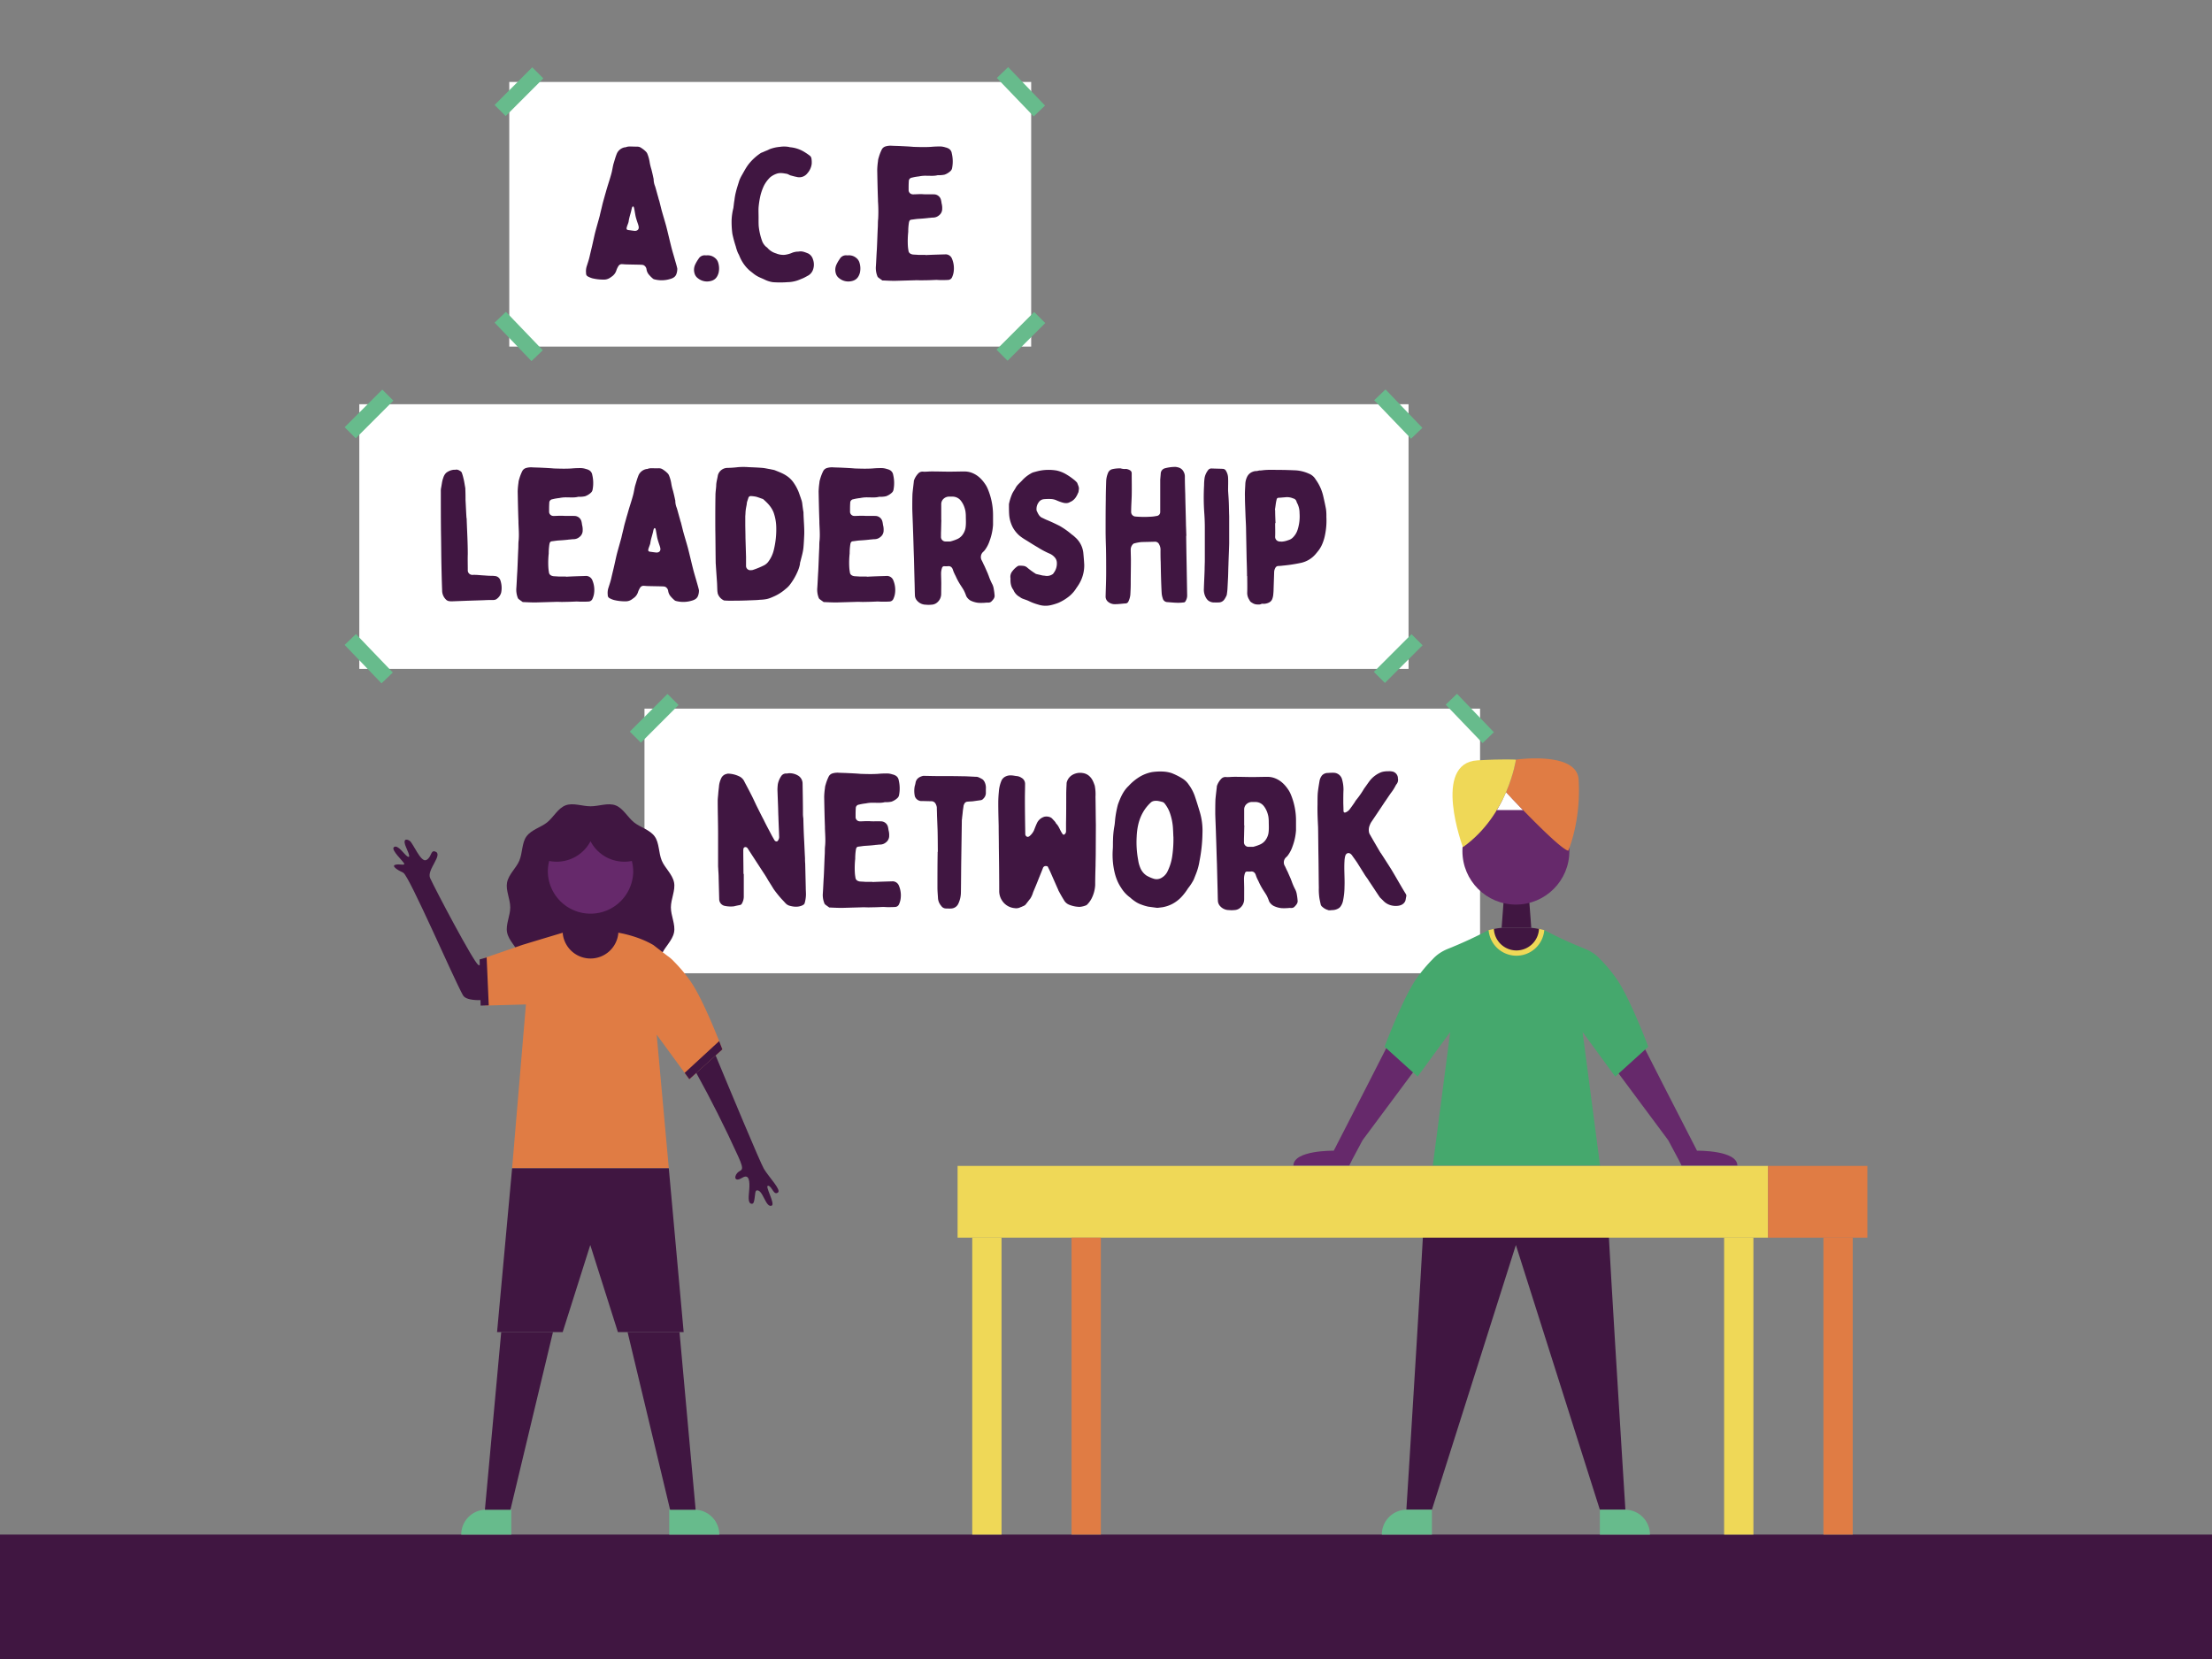
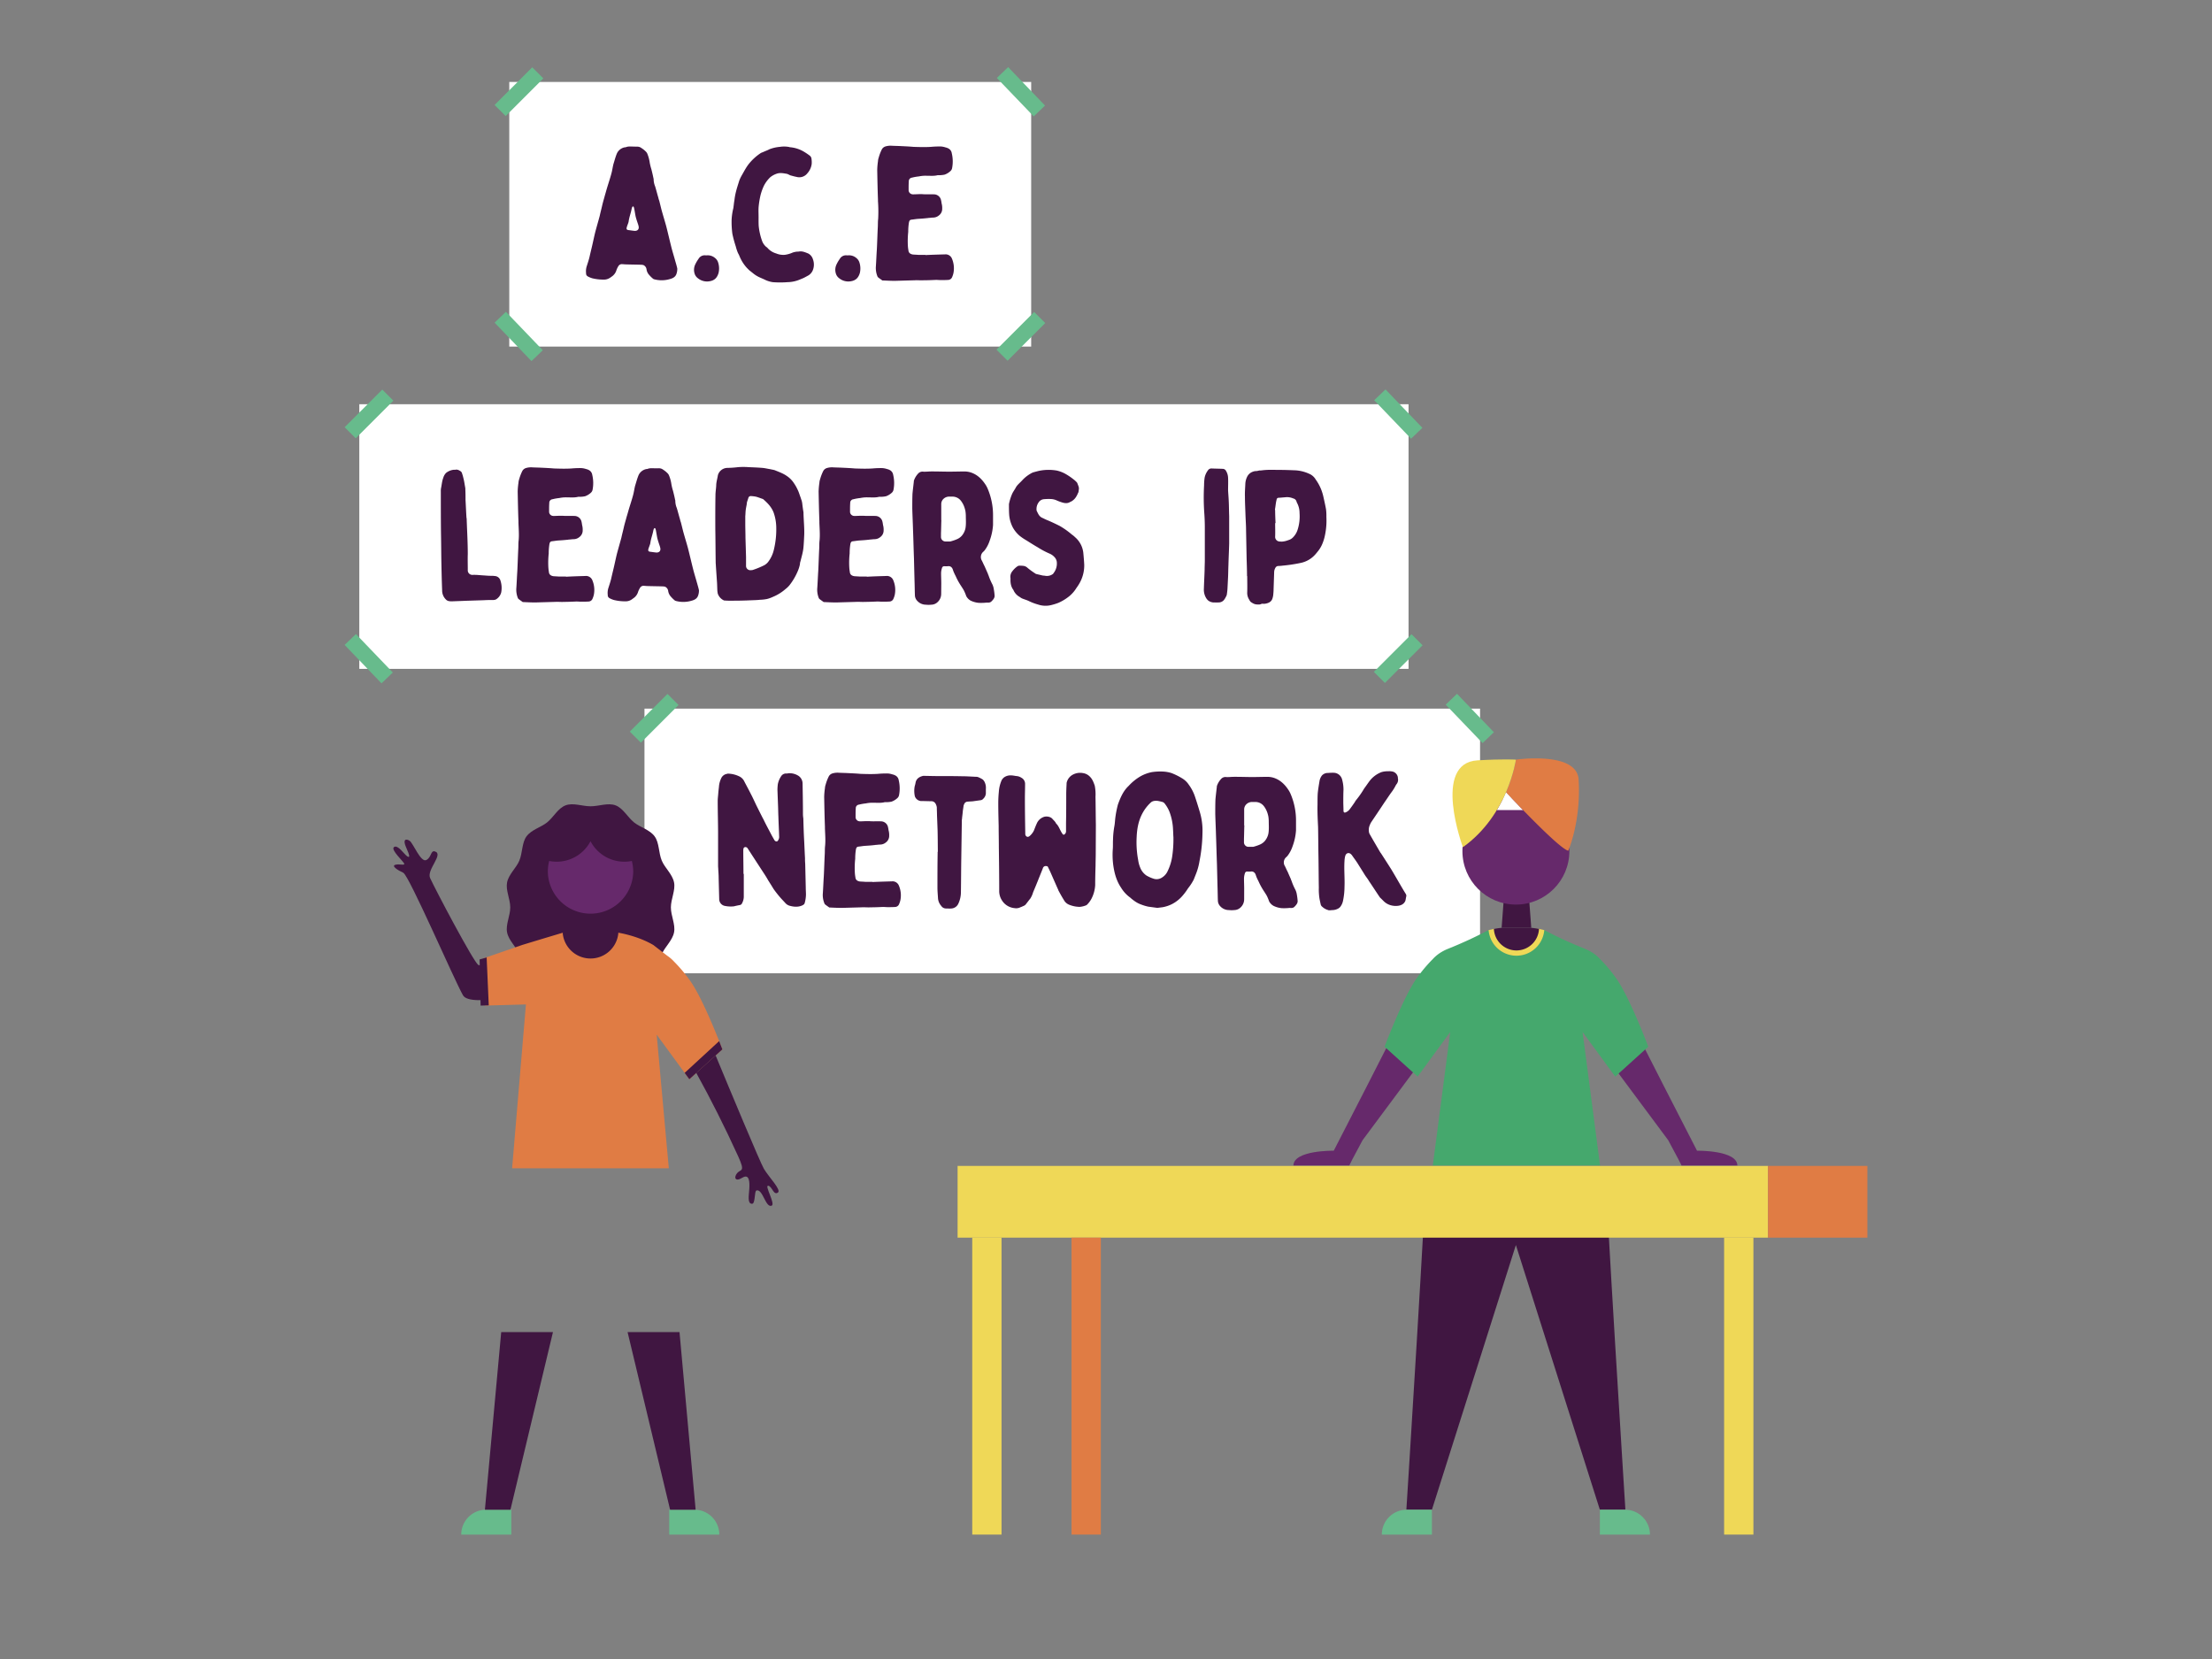
<svg xmlns="http://www.w3.org/2000/svg" id="Layer_2" data-name="Layer 2" viewBox="0 0 1600 1200">
  <rect x="0" y="0" width="1600" height="1200" fill="#808080" stroke="none" />
  <defs>
    <style>.cls-1{fill:#401641;}.cls-2{fill:#fff;}.cls-3{fill:#67bb8c;}.cls-4{fill:#66296b;}.cls-5{fill:#45a86d;}.cls-6{fill:#efd857;}.cls-7{fill:#e07c44;}</style>
  </defs>
-   <rect class="cls-1" y="1110" width="1600" height="90" />
  <rect class="cls-2" x="368.37" y="59.28" width="377.51" height="191.41" />
  <rect class="cls-3" x="356.12" y="60.67" width="38.53" height="11.34" transform="translate(63.03 284.85) rotate(-45)" />
  <rect class="cls-3" x="719.17" y="237.67" width="38.53" height="11.34" transform="translate(44.2 593.38) rotate(-45)" />
  <rect class="cls-3" x="732.77" y="47.07" width="11.34" height="38.53" transform="translate(159.74 529.8) rotate(-43.82)" />
  <rect class="cls-3" x="369.52" y="224.07" width="11.34" height="38.53" transform="translate(-64 327.57) rotate(-43.82)" />
  <path class="cls-1" d="M460.58,106.09a5,5,0,0,1,3.53,1.09A16.92,16.92,0,0,1,467.5,110a5,5,0,0,1,.68,1.08,26.41,26.41,0,0,1,1.76,6.38,38.51,38.51,0,0,0,1.23,5c.54,2.18,1.08,4.35,1.49,6.52a1.06,1.06,0,0,1,.13.54,13.86,13.86,0,0,0,1.09,5.3c.82,2.71,1.49,5.42,2.31,8.14a14.72,14.72,0,0,0,.68,2.31l1.62,6.51c1.09,3.94,2.31,7.87,3.4,11.81,1.36,5.29,2.58,10.72,3.93,16,.82,3.12,1.77,6.1,2.58,9.09.55,1.9,1.09,3.66,1.5,5.56a11,11,0,0,1-.68,4.08c-.82,2.17-2.72,3-4.62,3.52a20.74,20.74,0,0,1-11.53.14.67.67,0,0,0-.41-.14,21.64,21.64,0,0,1-3.12-3,7.54,7.54,0,0,1-1.9-4.07,3.89,3.89,0,0,0-2.45-3.12c-.4,0-.81-.14-1.22-.14-3.8-.14-7.6-.14-11.4-.27-.68,0-1.49-.14-2.31-.14a2.88,2.88,0,0,0-2.85,1.22,15.43,15.43,0,0,0-1.49,3,8.5,8.5,0,0,1-3.66,4.89,12.4,12.4,0,0,1-1.63,1.08,7.69,7.69,0,0,1-3.94.95,33.67,33.67,0,0,1-8.28-.95,16.06,16.06,0,0,1-3.25-1.36,2.37,2.37,0,0,1-1.23-2.3,11.9,11.9,0,0,1,.55-5.3c.68-2.17,1.49-4.48,2-6.78s1.09-4.62,1.63-6.92c.81-3.4,1.49-6.79,2.31-10.18,1.08-4.21,2.31-8.28,3.39-12.36.54-2.57,1.22-5,1.77-7.46s1.35-5,2-7.47c.54-1.76.95-3.39,1.49-5.15,1.09-3.67,2.31-7.2,3.26-10.86.54-2,.82-4.21,1.36-6.38.81-2.58,1.49-5.29,2.58-7.87a7.85,7.85,0,0,1,5.7-4.35h.54c1.77-.81,3.53-.54,5.43-.54ZM459.22,167c2,0,3.12-1.22,2.72-3.25a15.18,15.18,0,0,0-.68-2.31c-.55-1.63-1.09-3.26-1.49-4.89-.41-2-.68-3.93-1.09-6-.14-.27-.14-.54-.27-.81-.27-.55-.68-.55-1.09,0-.13.27-.27.81-.41,1.22-.54,3-1.76,6-2.17,9.09a6.34,6.34,0,0,1-.4,1.49c-.28.82-.68,1.77-.95,2.72-.41,1.36-.14,2,1.22,2.17s2.85.41,4.21.54Z" />
  <path class="cls-1" d="M517.17,186.58a6.64,6.64,0,0,1,2.31,3.39,14,14,0,0,1,.27,7.47c-1,3.39-2.85,5.42-6.51,6a10.44,10.44,0,0,1-8.42-2.17,6.49,6.49,0,0,1-2.44-3.53,9,9,0,0,1,.41-6.25,25.23,25.23,0,0,1,2.44-4.2,5.12,5.12,0,0,1,5.16-2.58h.81A8.07,8.07,0,0,1,517.17,186.58Z" />
  <path class="cls-1" d="M548.79,163.5a45.29,45.29,0,0,0,2.58,11.13,10.63,10.63,0,0,0,3,4.08,1.91,1.91,0,0,1,.81.67,13.23,13.23,0,0,0,6.25,3.94,13.44,13.44,0,0,0,6.24,1,20.76,20.76,0,0,0,5.7-1.63,14,14,0,0,1,3.26-.68,6.94,6.94,0,0,0,1.63-.13c2.31-.27,4.34.68,6.38,1.49a7,7,0,0,1,3.39,4.21,11,11,0,0,1-.27,8.28,8.18,8.18,0,0,1-2.85,3.25c-.95.55-2,1.09-3,1.63s-2.17.95-3.12,1.36a24.07,24.07,0,0,1-9.23,2,69.33,69.33,0,0,1-10.59,0,19.59,19.59,0,0,1-5.42-1.63c-1.36-.68-2.72-1.22-4.21-1.9a21.26,21.26,0,0,1-4.75-3c-1-.81-1.9-1.49-2.72-2.17l-1.63-1.63a28.42,28.42,0,0,1-5.42-8.69,16,16,0,0,0-1-2,33.38,33.38,0,0,1-1.63-4.89,84.5,84.5,0,0,1-2.45-9.09,65.55,65.55,0,0,1-.54-10.18,43.69,43.69,0,0,1,1.22-8.28c.14-.54.14-1.22.27-1.9.14-1.22.27-2.58.55-3.94a42.53,42.53,0,0,1,1.08-6c.68-2.85,1.63-5.56,2.45-8.28a30.15,30.15,0,0,1,1.76-3.66c1.76-3,3.26-6.11,5.56-8.82a37.15,37.15,0,0,1,8.42-7.47c.41-.14,1-.41,1.36-.54.68-.27,1.22-.55,1.9-.82s1.76-.68,2.71-1.22a27.08,27.08,0,0,1,7.6-1.76,19.86,19.86,0,0,1,6.92.13.82.82,0,0,0,.55.14,23.61,23.61,0,0,1,10,3.26,45.67,45.67,0,0,1,4.21,2.85,3.28,3.28,0,0,1,1.22,2.3,16.74,16.74,0,0,1,.14,3.67,12.52,12.52,0,0,1-3.13,6.78,7.36,7.36,0,0,1-7.87,2.58c-1.49-.27-2.85-.68-4.34-1.08-.54-.14-1.09-.55-1.77-.82-.27,0-.4-.27-.67-.27-2.58-.41-5.16-1.08-7.88,0a14.92,14.92,0,0,0-4.34,2.45,23.13,23.13,0,0,0-4.61,6.24,38.53,38.53,0,0,0-2.45,6.92,61.94,61.94,0,0,0-1.36,8.69c-.13,2.3,0,4.61,0,6.92S548.66,161.33,548.79,163.5Z" />
  <path class="cls-1" d="M619.37,186.58a6.7,6.7,0,0,1,2.31,3.39,14.05,14.05,0,0,1,.27,7.47c-1,3.39-2.85,5.42-6.52,6a10.4,10.4,0,0,1-8.41-2.17,6.51,6.51,0,0,1-2.45-3.53,9,9,0,0,1,.41-6.25,26,26,0,0,1,2.44-4.2,5.13,5.13,0,0,1,5.16-2.58h.82A8.08,8.08,0,0,1,619.37,186.58Z" />
  <path class="cls-1" d="M683.43,184a4.93,4.93,0,0,1,5.16,3.12,18,18,0,0,1,1.08,10.32,15.3,15.3,0,0,1-1.08,3.25,3.21,3.21,0,0,1-2.58,1.77c-1.9.13-3.67.13-5.57.13-1.08,0-2.17-.13-3.39-.13-3,.13-6.11.27-9.09.27-2.18.13-4.21-.14-6.25,0l-14.38.41c-2.85,0-5.71-.14-8.55-.28h-.55c-1.08-.81-2.17-1.49-3.12-2.3a2.17,2.17,0,0,1-.54-.95,16,16,0,0,1-1-7.2c.27-4.07.4-8,.68-11.94.27-5.29.4-10.59.67-15.88.14-2,0-4.21.28-6.24a102.55,102.55,0,0,0-.14-12.9v-1.08c-.27-7.2-.41-14.26-.54-21.45a50.92,50.92,0,0,1,.54-6.24,9.73,9.73,0,0,1,.54-2.72,31.9,31.9,0,0,1,2.31-6,4.51,4.51,0,0,1,2.44-2,12.8,12.8,0,0,1,4.48-.55c2.31.14,4.62.14,6.92.27,3,.14,6,.28,9,.55,4.21.13,8.42.27,12.63,0a66.34,66.34,0,0,1,7.32-.27,13.9,13.9,0,0,1,3.26.67,8,8,0,0,1,1.9.68,4.61,4.61,0,0,1,2.58,3.53,25.23,25.23,0,0,1,.27,10.59,3.83,3.83,0,0,1-1.22,2.31,12.15,12.15,0,0,1-4.21,2.57,17.87,17.87,0,0,1-3.93.41h-1.09c-2.58.68-5.29.41-8,.41a23.08,23.08,0,0,0-5.29.41c-.54.13-1.22.13-1.9.27a28.65,28.65,0,0,0-3.39.68,2.55,2.55,0,0,0-2.31,2.71c-.14,1.77-.14,3.53-.14,5.29v1.23a3.09,3.09,0,0,0,2.18,2.71,4,4,0,0,0,1.35.14c1.5,0,3.12-.14,4.62-.14H667c2.85.27,5.7,0,8.41.14a5.25,5.25,0,0,1,5.29,4.34c.28,1,.28,1.9.55,2.85a12.24,12.24,0,0,1,.27,3.12,5.9,5.9,0,0,1-2.44,5,6.58,6.58,0,0,1-4.08,1.5c-1.22,0-2.44.27-3.66.27a1.79,1.79,0,0,1-.82.13c-2.3.27-4.61.41-6.78.55-1.49.13-3,.4-4.34.54s-1.63.81-1.9,1.9a39.38,39.38,0,0,0-.55,6.92,63.66,63.66,0,0,0-.27,10,28.23,28.23,0,0,0,.41,3.39c.13,1.9,1.49,2.71,3.12,3,1.36.14,2.71.14,4.07.28h5.16v.13C674.06,184.27,678.81,184.13,683.43,184Z" />
  <rect class="cls-2" x="259.9" y="292.39" width="758.94" height="191.41" />
  <rect class="cls-3" x="247.65" y="293.77" width="38.53" height="11.34" transform="translate(-133.56 276.41) rotate(-45)" />
  <rect class="cls-3" x="992.13" y="470.77" width="38.53" height="11.34" transform="translate(-40.69 854.64) rotate(-45)" />
  <rect class="cls-3" x="1005.73" y="280.17" width="11.34" height="38.53" transform="translate(74.35 783.73) rotate(-43.82)" />
  <rect class="cls-3" x="261.05" y="457.17" width="11.34" height="38.53" transform="translate(-255.62 317.38) rotate(-43.82)" />
  <path class="cls-1" d="M337.41,374.42c0,.27.14.41.14.68.27,8.55.81,17.1.81,25.78-.13,3.53,0,7.2,0,10.73v1.22a3.31,3.31,0,0,0,3.53,3c2.85-.13,5.57.28,8.42.41,1.76.14,3.52.27,5.29.27a12,12,0,0,1,2.17.14,4.47,4.47,0,0,1,4.21,3.26,17.14,17.14,0,0,1,.54,8.68,8.28,8.28,0,0,1-3.8,5,4.83,4.83,0,0,1-2,.41c-2.17,0-4.34,0-6.51.14l-12.49.4c-3.53.14-7.05.28-10.72.41a12.16,12.16,0,0,1-2.17-.13,4.08,4.08,0,0,1-1.9-.82,9.17,9.17,0,0,1-3.12-6.92c-.27-6.79-.41-13.44-.55-20.22-.13-6.93-.13-13.71-.27-20.63-.13-10.18-.13-20.5-.13-30.81a12.27,12.27,0,0,1,.13-2.18c.55-2.57.68-5.15,1.63-7.6a8.42,8.42,0,0,1,2-3.53,10.66,10.66,0,0,1,5.43-2.3h1.22c1.49-.41,2.71.27,3.93,1.08a2.46,2.46,0,0,1,.95,1.36,30.1,30.1,0,0,1,1.09,3.8c.54,2,.81,4.21,1.22,6.38a8.08,8.08,0,0,1,.14,1.9c.13,2.58.13,5.29.13,7.33C337,366.27,337.14,370.35,337.41,374.42Z" />
  <path class="cls-1" d="M423.32,416.63a4.92,4.92,0,0,1,5.16,3.12,18,18,0,0,1,1.09,10.32,15.34,15.34,0,0,1-1.09,3.25,3.19,3.19,0,0,1-2.58,1.77c-1.9.13-3.66.13-5.56.13-1.09,0-2.17-.13-3.4-.13-3,.13-6.1.27-9.09.27-2.17.14-4.21-.14-6.24,0l-14.39.41c-2.85,0-5.7-.14-8.55-.27h-.54c-1.09-.82-2.17-1.5-3.12-2.31a2.19,2.19,0,0,1-.55-.95,16.1,16.1,0,0,1-.95-7.2c.27-4.07.41-8,.68-11.94.27-5.29.41-10.59.68-15.88.14-2,0-4.21.27-6.24.41-4.35,0-8.69-.13-12.9V377c-.28-7.2-.41-14.25-.55-21.45a49.09,49.09,0,0,1,.55-6.24,9.73,9.73,0,0,1,.54-2.72,31.9,31.9,0,0,1,2.31-6,4.48,4.48,0,0,1,2.44-2,12.74,12.74,0,0,1,4.48-.55c2.31.14,4.61.14,6.92.27,3,.14,6,.28,9,.55,4.21.13,8.41.27,12.62,0a66.52,66.52,0,0,1,7.33-.27,14,14,0,0,1,3.26.67,8.19,8.19,0,0,1,1.9.68,4.65,4.65,0,0,1,2.58,3.53,25.39,25.39,0,0,1,.27,10.59,3.94,3.94,0,0,1-1.22,2.31,12.24,12.24,0,0,1-4.21,2.57,17.9,17.9,0,0,1-3.94.41h-1.08c-2.58.68-5.3.41-8,.41a23,23,0,0,0-5.29.41c-.55.13-1.23.13-1.9.27a29.22,29.22,0,0,0-3.4.68,2.55,2.55,0,0,0-2.3,2.71c-.14,1.77-.14,3.53-.14,5.29v1.23a3.06,3.06,0,0,0,2.17,2.71,4.07,4.07,0,0,0,1.36.14c1.49,0,3.12-.14,4.61-.14h1.63c2.85.27,5.7,0,8.42.14a5.26,5.26,0,0,1,5.29,4.34c.27.95.27,1.9.54,2.85a12.24,12.24,0,0,1,.27,3.12,5.87,5.87,0,0,1-2.44,5,6.55,6.55,0,0,1-4.07,1.5c-1.22,0-2.44.27-3.67.27a1.77,1.77,0,0,1-.81.13c-2.31.27-4.61.41-6.79.55-1.49.13-3,.4-4.34.54s-1.63.81-1.9,1.9a39.36,39.36,0,0,0-.54,6.92,61.35,61.35,0,0,0-.27,10.05,30.38,30.38,0,0,0,.4,3.39c.14,1.9,1.5,2.71,3.12,3,1.36.14,2.72.14,4.08.28h5.15v.13C414,416.9,418.71,416.76,423.32,416.63Z" />
  <path class="cls-1" d="M476.25,338.72a5,5,0,0,1,3.53,1.09,17.26,17.26,0,0,1,3.4,2.85,4.54,4.54,0,0,1,.67,1.08,26,26,0,0,1,1.77,6.38,36.87,36.87,0,0,0,1.22,5c.54,2.18,1.09,4.35,1.49,6.52a1,1,0,0,1,.14.54,13.67,13.67,0,0,0,1.08,5.3c.82,2.71,1.5,5.42,2.31,8.14a15.88,15.88,0,0,0,.68,2.31c.54,2.17,1.09,4.34,1.63,6.51,1.08,3.94,2.31,7.87,3.39,11.81,1.36,5.29,2.58,10.72,3.94,16,.81,3.12,1.76,6.1,2.58,9.09.54,1.9,1.08,3.66,1.49,5.56a10.61,10.61,0,0,1-.68,4.08c-.81,2.17-2.71,3-4.61,3.52a20.78,20.78,0,0,1-11.54.14.67.67,0,0,0-.41-.14,22.17,22.17,0,0,1-3.12-3,7.62,7.62,0,0,1-1.9-4.07,3.9,3.9,0,0,0-2.44-3.12c-.41,0-.82-.14-1.22-.14-3.8-.14-7.6-.14-11.41-.27-.67,0-1.49-.14-2.3-.14a2.88,2.88,0,0,0-2.85,1.22,15.49,15.49,0,0,0-1.5,3,8.46,8.46,0,0,1-3.66,4.89A11.77,11.77,0,0,1,456.3,434a7.67,7.67,0,0,1-3.94.95,33.59,33.59,0,0,1-8.27-.95,15.9,15.9,0,0,1-3.26-1.36,2.38,2.38,0,0,1-1.22-2.3,11.75,11.75,0,0,1,.54-5.3c.68-2.17,1.49-4.48,2-6.78s1.09-4.62,1.63-6.92c.82-3.4,1.5-6.79,2.31-10.18,1.09-4.21,2.31-8.28,3.4-12.36.54-2.57,1.22-5,1.76-7.46s1.36-5,2-7.47c.55-1.76,1-3.39,1.5-5.15,1.08-3.67,2.31-7.2,3.26-10.86.54-2,.81-4.21,1.35-6.38.82-2.58,1.5-5.29,2.58-7.87a7.87,7.87,0,0,1,5.7-4.35h.54c1.77-.81,3.53-.54,5.43-.54Zm-1.35,60.94c2,0,3.12-1.22,2.71-3.25a15.18,15.18,0,0,0-.68-2.31c-.54-1.63-1.08-3.26-1.49-4.89-.41-2-.68-3.93-1.09-6-.13-.27-.13-.54-.27-.81-.27-.55-.68-.55-1.08,0a10.16,10.16,0,0,0-.41,1.22c-.54,3-1.77,6-2.17,9.09a6.37,6.37,0,0,1-.41,1.49c-.27.82-.68,1.77-.95,2.72-.41,1.36-.14,2,1.22,2.17s2.85.41,4.21.54Z" />
  <path class="cls-1" d="M517.51,358.27c0-2.31.41-4.62.54-6.93,0-2.57.82-5,1.22-7.6a7.22,7.22,0,0,1,6.65-5.29,77.25,77.25,0,0,0,7.88-.54,48.66,48.66,0,0,1,7.73,0c3.4.13,6.79.27,10.05.54,1.63.14,3.25.54,4.88.81.95.14,1.9.41,2.85.55.28.13.68.13,1,.27,3,1.22,6.11,2.31,8.83,4.21a18.24,18.24,0,0,1,5.29,5.43,30.66,30.66,0,0,1,2.58,4.61c.81,1.63,1.35,3.53,2,5.29.28.68.41,1.36.68,2s.41,1.49.55,2.17c.27,2.31.54,4.48.95,6.79v.68c.13,5.15.67,10.18.54,15.33-.14,3-.27,6.11-.54,9.1-.28,3.53-1.36,6.92-2.18,10.31a6.82,6.82,0,0,0-.4,2.17,25.74,25.74,0,0,1-1.77,5.43,44.33,44.33,0,0,1-5.83,9.77,17.75,17.75,0,0,1-2.85,2.72,32.75,32.75,0,0,1-9.23,5.7,22.37,22.37,0,0,1-4.21,1.49,30.13,30.13,0,0,1-5,.55c-2.31.27-4.62.27-6.93.4-1.35,0-2.71.14-4.2.14-3.53.13-7.06.13-10.59.13a34.44,34.44,0,0,1-3.66-.13,1.64,1.64,0,0,1-1.09-.27,8.31,8.31,0,0,1-4.07-4.75c-.14-.55-.14-1.09-.27-1.63-.14-2.17-.14-4.21-.27-6.38-.28-3.94-.55-8-.82-11.94,0-.82-.14-1.63-.14-2.45-.13-7.87-.13-15.74-.27-23.75C517.37,375,517.37,366.68,517.51,358.27Zm22.12,44.51v6.66a3.09,3.09,0,0,0,2.85,3,10,10,0,0,0,1.9-.13,59.93,59.93,0,0,0,8.55-3.53,9.49,9.49,0,0,0,2.58-2.18,22.89,22.89,0,0,0,4.21-8.82,62.61,62.61,0,0,0,1.76-16.69,33.69,33.69,0,0,0-1.89-10.32c-1.5-3.93-4.21-6.78-7.33-9.5-.14-.13-.41-.4-.68-.4-1.63-.55-3.26-1.23-4.89-1.63a26.34,26.34,0,0,0-3.39-.41,1.8,1.8,0,0,0-2,1.36c-.27.95-.68,2-1,3.12-.13.68-.13,1.36-.27,2-.27,1.36-.54,2.72-.68,4.08s-.13,2.71-.27,3.93V379c0,3.4.14,6.65.14,10.05C539.36,393.69,539.5,398.17,539.63,402.78Z" />
  <path class="cls-1" d="M641,416.63a4.91,4.91,0,0,1,5.15,3.12,18,18,0,0,1,1.09,10.32,15.34,15.34,0,0,1-1.09,3.25,3.18,3.18,0,0,1-2.57,1.77c-1.9.13-3.67.13-5.57.13-1.09,0-2.17-.13-3.39-.13-3,.13-6.11.27-9.1.27-2.17.14-4.2-.14-6.24,0l-14.39.41c-2.85,0-5.7-.14-8.55-.27h-.54c-1.09-.82-2.17-1.5-3.12-2.31a2.29,2.29,0,0,1-.55-.95,16.1,16.1,0,0,1-.95-7.2c.28-4.07.41-8,.68-11.94.27-5.29.41-10.59.68-15.88.14-2,0-4.21.27-6.24.41-4.35,0-8.69-.13-12.9V377c-.27-7.2-.41-14.25-.55-21.45a51,51,0,0,1,.55-6.24,9.73,9.73,0,0,1,.54-2.72,31.9,31.9,0,0,1,2.31-6,4.51,4.51,0,0,1,2.44-2,12.77,12.77,0,0,1,4.48-.55c2.31.14,4.62.14,6.92.27,3,.14,6,.28,9,.55,4.21.13,8.42.27,12.62,0a66.61,66.61,0,0,1,7.33-.27,14,14,0,0,1,3.26.67,8,8,0,0,1,1.9.68,4.63,4.63,0,0,1,2.58,3.53,25.39,25.39,0,0,1,.27,10.59,3.88,3.88,0,0,1-1.22,2.31,12.15,12.15,0,0,1-4.21,2.57,17.9,17.9,0,0,1-3.94.41h-1.08c-2.58.68-5.29.41-8,.41a23,23,0,0,0-5.29.41c-.54.13-1.22.13-1.9.27a29.22,29.22,0,0,0-3.4.68,2.55,2.55,0,0,0-2.3,2.71c-.14,1.77-.14,3.53-.14,5.29v1.23a3.08,3.08,0,0,0,2.17,2.71,4.1,4.1,0,0,0,1.36.14c1.49,0,3.12-.14,4.62-.14h1.62c2.85.27,5.7,0,8.42.14a5.26,5.26,0,0,1,5.29,4.34c.27.95.27,1.9.55,2.85a12.24,12.24,0,0,1,.27,3.12,5.88,5.88,0,0,1-2.45,5,6.55,6.55,0,0,1-4.07,1.5c-1.22,0-2.44.27-3.66.27a1.81,1.81,0,0,1-.82.13c-2.31.27-4.61.41-6.78.55-1.5.13-3,.4-4.35.54s-1.63.81-1.9,1.9a40.34,40.34,0,0,0-.54,6.92,61.35,61.35,0,0,0-.27,10.05,28.23,28.23,0,0,0,.41,3.39c.13,1.9,1.49,2.71,3.12,3,1.35.14,2.71.14,4.07.28H627v.13C631.65,416.9,636.4,416.76,641,416.63Z" />
  <path class="cls-1" d="M680.78,429.66a8,8,0,0,1-2.58,5.84,6.74,6.74,0,0,1-4.48,1.89,19.77,19.77,0,0,1-4.07,0,8.42,8.42,0,0,1-6.24-2.85,6,6,0,0,1-1.63-3.93c-.14-3.39-.14-6.79-.27-10.18-.14-5.43-.28-11-.41-16.42-.27-6.93-.41-13.71-.68-20.63-.14-5.16-.41-10.32-.54-15.48,0-3.53,0-7,.13-10.58.27-3.13.68-6.11,1-9.1v-.4a13.86,13.86,0,0,1,3.26-5.43,4.12,4.12,0,0,1,3.39-1.23c1.9.14,3.67-.13,5.43-.13a17.62,17.62,0,0,1,2.72,0c3.66,0,7.19.13,10.72.13,3.8,0,7.6-.13,11.27-.13a15.21,15.21,0,0,1,4.34.68c5,1.63,8.41,5.16,11.13,9.5a21.38,21.38,0,0,1,1.49,3.12,48.72,48.72,0,0,1,3.53,18.19v7.19a40.85,40.85,0,0,1-2.44,11.4,23.49,23.49,0,0,1-3.4,6.65,8.52,8.52,0,0,1-1.08,1.22,5.07,5.07,0,0,0-1.09,6.66c.68,1.35,1.22,2.71,1.9,3.93.82,1.9,1.63,3.67,2.45,5.57a1,1,0,0,0,.27.67,45.37,45.37,0,0,0,3,7.06,12.08,12.08,0,0,1,.95,3.4,38.11,38.11,0,0,1,.55,4.2c.27,1.9-1,3.26-2.18,4.48-1.08,1.09-2.3.95-3.52.95-.68,0-1.5.14-2.18.14a37,37,0,0,1-3.8,0,17.12,17.12,0,0,1-5.7-1.63,8.11,8.11,0,0,1-3.12-3.26,33,33,0,0,0-1.63-3.93c-.81-1.5-1.76-2.85-2.71-4.35a47.11,47.11,0,0,1-3.39-6.38,10.65,10.65,0,0,1-.68-1.35,20.11,20.11,0,0,1-1.23-3c-.54-1.76-1.76-2.85-3.66-2.58a15.87,15.87,0,0,1-2.58,0,1.6,1.6,0,0,0-1.63,1.22,12.82,12.82,0,0,0-.68,3.94c0,2.44.14,4.88.14,7.33Zm.14-53.48c-.14,3.12-.14,6.25-.28,9.5v2.45a3.28,3.28,0,0,0,3.53,3.53h2.72a2.24,2.24,0,0,0,1-.14,31.35,31.35,0,0,0,4.61-1.63,9.74,9.74,0,0,0,3.26-2.44,12.18,12.18,0,0,0,2.58-5.3c.54-3,.27-6.1.27-9.09a27.56,27.56,0,0,0-.27-3.26,21.07,21.07,0,0,0-1.22-4.07,16.19,16.19,0,0,0-2.18-3.66,7.69,7.69,0,0,0-6.1-2.85h-2.58a5.89,5.89,0,0,0-3.67,1.49,5.15,5.15,0,0,0-1.76,3.94v11.53Z" />
  <path class="cls-1" d="M730.86,417.85a6.23,6.23,0,0,1,1.36-4.61,16,16,0,0,1,3.8-3.67,7.65,7.65,0,0,1,1-.41,24.33,24.33,0,0,1,3.12.14,5,5,0,0,1,3,1.36,53.88,53.88,0,0,0,5.57,4.07,3.26,3.26,0,0,0,.68.41c1.49.4,3,.67,4.48,1.08.67.14,1.49.14,2.17.27a7.19,7.19,0,0,0,5.43-1.22c.27-.13.4-.41.68-.81a11.17,11.17,0,0,0,2.3-7.47,6,6,0,0,0-1.63-3.93,10,10,0,0,0-3.25-2.45,61.73,61.73,0,0,1-9-4.75c-2.85-1.63-5.57-3.39-8.42-5.16a37.33,37.33,0,0,1-4.75-3.25,22.43,22.43,0,0,1-4.75-5.84,23.76,23.76,0,0,1-2.71-9.64c-.14-2.3-.14-4.61-.14-6.92v-.4a36.2,36.2,0,0,1,2.45-7.74c.81-1.63,1.9-3,2.71-4.62,1.09-1.76,2.85-3.12,4.34-4.75a25.05,25.05,0,0,1,6.25-5,8.55,8.55,0,0,1,2.58-1.08c1.49-.41,3-.82,4.47-1.09a34.44,34.44,0,0,1,11.81,0,23.42,23.42,0,0,1,5.84,2.17,44.43,44.43,0,0,1,6.11,4.07,17.73,17.73,0,0,1,2.44,2.18c.14.13.27.4.41.54.13.41.27.68.4,1.08.95,2.45.95,2.45.55,5a2.23,2.23,0,0,1-.41,1.22,16.34,16.34,0,0,1-1.36,2.71,9.37,9.37,0,0,1-3.8,3.53c-.13,0-.27.14-.41.14-2,1.35-4.2,1-6.37.27a32.26,32.26,0,0,1-3.26-1.22,11.26,11.26,0,0,0-4.21-1.09,37.75,37.75,0,0,0-5.56.14,5.13,5.13,0,0,0-3.53,2.3,8.11,8.11,0,0,0-1.5,5.3,1.66,1.66,0,0,0,.14.81c.95,1.9,1.63,3.8,3.66,4.89,1.23.54,2.45,1.22,3.8,1.76,3,1.22,6.11,2.72,9.1,4.21a57.55,57.55,0,0,1,8.82,6.24,15.78,15.78,0,0,1,2.31,1.9,17.46,17.46,0,0,1,6,11.27c.27,2.85.54,5.84.68,8.82a26.08,26.08,0,0,1-2.72,11.94,31.56,31.56,0,0,1-2.85,4.62,24,24,0,0,1-5.15,6,34.43,34.43,0,0,1-8,4.89,40.08,40.08,0,0,1-5.29,1.63,16.8,16.8,0,0,1-9.37-.41,38.11,38.11,0,0,1-6.51-2.44c-1.63-.82-3.26-1.23-4.89-1.9a5.51,5.51,0,0,1-1.22-.68c-.27-.14-.55-.41-.82-.55a10.29,10.29,0,0,1-4.2-4.47c0-.14-.14-.28-.14-.41-1.9-2.44-2.31-5.29-2.17-8.28Z" />
-   <path class="cls-1" d="M858.3,407.13c.14,8,.27,15.88.41,23.75a7.65,7.65,0,0,1-1.09,3.8,1.69,1.69,0,0,1-1.76,1.09c-3.94.54-7.87,0-11.81-.27a3.48,3.48,0,0,1-3-2.72,14.69,14.69,0,0,1-.81-4.21c-.41-7.33-.54-14.79-.68-22.12-.14-2.72-.14-5.57-.14-8.28a7.8,7.8,0,0,0-.95-4.34,3.21,3.21,0,0,0-3.12-2c-3.39.14-6.65.14-10,.27a32.45,32.45,0,0,0-4.89.95c-.4,0-.81.41-1.08.68a5.59,5.59,0,0,0-1.5,3.8c0,2.58.14,5.29.14,7.87,0,5.57-.14,11.13-.14,16.7,0,2.71-.13,5.43-.27,8a14.31,14.31,0,0,1-1.36,4.88,2.35,2.35,0,0,1-1.89,1.49c-2.58.14-5.16.55-7.74.55a7.51,7.51,0,0,1-5-1.63,4.83,4.83,0,0,1-1.9-3.94c.13-5.7.4-11.4.4-17.23s0-11.81-.13-17.78c-.14-4.21-.27-8.56-.27-12.76,0-7.33,0-14.8.13-22.26,0-4.35.14-8.69.27-13a17.47,17.47,0,0,1,1.36-6.38,4.45,4.45,0,0,1,3.26-2.72,23.76,23.76,0,0,1,5.29-.54h.54a9.6,9.6,0,0,0,3.94.41,7.14,7.14,0,0,1,3,1.08,2.4,2.4,0,0,1,1.08,2c0,5.57.14,11.13,0,16.69-.13,3.81-.4,7.61-.4,11.27a3.3,3.3,0,0,0,3.12,3.39,70.83,70.83,0,0,0,10.72.14,25.37,25.37,0,0,0,4.48-.54,2.84,2.84,0,0,0,2.71-2.85V347c.14-1.63.27-3.26.41-4.89a4.08,4.08,0,0,1,3-3.39,29.54,29.54,0,0,1,7.6-1c2.58.27,4.75,1.09,6,3.67a6.81,6.81,0,0,1,.81,3.25c0,4.35.14,8.55.28,12.76.13,7.6.4,15.2.54,22.94.13,2.31.13,4.75.27,7.19h-.14Q858.1,397.36,858.3,407.13Z" />
  <path class="cls-1" d="M888.83,363.42c.14,3.4.14,6.65.27,9.91v19.82c-.13,5.16-.4,10.31-.54,15.61-.13,2.85-.13,5.83-.27,8.82-.14,2.71-.27,5.29-.41,8a35,35,0,0,1-.4,3.8,4.58,4.58,0,0,1-.68,2.17,13.19,13.19,0,0,1-1.09,1.9,5,5,0,0,1-4.48,2.31,17.09,17.09,0,0,1-2.58,0,6.82,6.82,0,0,1-5-1.63,8.55,8.55,0,0,1-1.76-2.58,11.62,11.62,0,0,1-1.09-5.7c.14-4.75.41-9.37.54-14,0-2.31.14-4.62.14-6.79V381.75c0-3.67-.14-7.33-.41-11a159.71,159.71,0,0,1-.13-19.68,38.51,38.51,0,0,1,.4-5.56,12.83,12.83,0,0,1,2.31-5.16,3,3,0,0,1,2.72-1.49c2.71.13,5.43.13,8.14.27a2.65,2.65,0,0,1,2.31,1.49,10.31,10.31,0,0,1,1.49,5.16c.14,2.71,0,5.29,0,9.09C888.43,356.91,888.7,360.17,888.83,363.42Z" />
  <path class="cls-1" d="M901.72,404.41c-.13-6.78-.27-13.71-.4-20.49,0-3.67-.27-7.2-.41-10.86-.14-4.61-.41-9.23-.41-13.84-.13-3,.14-6,.27-9a12.89,12.89,0,0,1,1.36-5.43,7.15,7.15,0,0,1,3.94-3.53,7,7,0,0,1,2.85-.54,11.71,11.71,0,0,0,1.9-.41,12.86,12.86,0,0,0,2.31-.14c4.2-.54,8.55-.27,12.89-.27,3.39,0,6.92.14,10.31.27a27.4,27.4,0,0,1,10.46,2.45,9.85,9.85,0,0,1,4.88,4.21,33.23,33.23,0,0,1,5.57,12.48c.68,3,1.35,6,1.9,9a37.4,37.4,0,0,1,.27,5.56,51.49,51.49,0,0,1-.95,12.9,32.91,32.91,0,0,1-2.17,7.06,21.7,21.7,0,0,1-3.53,5.56c-.27.41-.68.82-1,1.22a19.3,19.3,0,0,1-10.72,6.52,111.32,111.32,0,0,1-13.17,2,32.33,32.33,0,0,1-3.53.28,2.62,2.62,0,0,0-1.49.81,6.6,6.6,0,0,0-1.22,3.8l-.41,12.22c0,1.35-.14,2.85-.27,4.2a12.58,12.58,0,0,1-.55,2.45c-.81,2.58-3,3.39-5.29,3.8a10.59,10.59,0,0,1-2,0,2.39,2.39,0,0,0-1,.27,4.13,4.13,0,0,1-2.18.27,7.09,7.09,0,0,1-2.3-.27,8.23,8.23,0,0,1-2.18-1.09c-1.22-.54-1.62-1.76-2.3-2.85a9,9,0,0,1-1-4.61c.13-3.94,0-7.74,0-11.68h-.14C902,412.69,901.86,408.49,901.72,404.41Zm20.63-26.06c0,3.26.14,6.52,0,9.78a3.33,3.33,0,0,0,3,3.53c.54.13,1.09,0,1.63.13a15.68,15.68,0,0,0,4.89-1.09,7.34,7.34,0,0,0,3.39-2,13.62,13.62,0,0,0,3.39-5.7A31.46,31.46,0,0,0,940,371.16a15.41,15.41,0,0,0-1.77-7.33,6.47,6.47,0,0,1-.4-.95,3.09,3.09,0,0,0-2.31-2.31,11.32,11.32,0,0,0-5.16-.95l-4.88.41c-1.5,0-1.9.27-2.17,1.77-.55,2.17-.68,4.47-1.09,6.65a.85.85,0,0,0,.13.54c0,3.12.14,6.24.28,9.36Z" />
  <rect class="cls-2" x="466.17" y="512.57" width="604.4" height="191.41" />
  <rect class="cls-3" x="1043.85" y="690.95" width="38.53" height="11.34" transform="translate(-181.22 955.69) rotate(-45)" />
  <rect class="cls-3" x="1057.45" y="500.35" width="11.34" height="38.53" transform="translate(-63.7 880.86) rotate(-43.82)" />
  <rect class="cls-3" x="453.92" y="513.95" width="38.53" height="11.34" transform="translate(-228.83 486.74) rotate(-45)" />
  <rect class="cls-3" x="467.32" y="677.35" width="11.34" height="38.53" transform="translate(-350.63 521.53) rotate(-43.82)" />
  <path class="cls-1" d="M538,648.78a10.16,10.16,0,0,1-1.35,4.75,1.87,1.87,0,0,1-1.36,1.08c-1.36.27-2.85.55-4.34.95a21,21,0,0,1-6.52-.27,5,5,0,0,1-4.21-4.89c-.13-5.15-.27-10.17-.4-15.33,0-2-.14-3.94-.28-6,0-1-.13-1.9-.13-2.72V603.17c0-7.87-.27-15.88-.27-23.75,0-1.9.27-3.67.4-5.56s.41-3.67.55-5.43a16.88,16.88,0,0,1,1.49-5.3,5.55,5.55,0,0,1,4.34-3.39,2,2,0,0,1,1-.14,20,20,0,0,1,7.88,2,7.7,7.7,0,0,1,3.66,3.8c1.63,3.12,3.26,6.11,4.75,9.09,1.36,2.58,2.58,5.3,3.8,7.88l2.85,5.7c.82,1.62,1.63,3.25,2.45,4.75,1.62,3.39,3.39,6.65,5.15,10,.82,1.63,1.77,3.26,2.72,4.89a1.85,1.85,0,0,0,.95.81,1.3,1.3,0,0,0,1.76-.81,4.27,4.27,0,0,0,.68-2.85c-.14-4.75-.41-9.5-.54-14.25-.14-2.72-.14-5.43-.27-8.28-.14-3.67-.28-7.33-.41-11.13a37.25,37.25,0,0,1,.27-3.94A15.84,15.84,0,0,1,565,561.5a4.18,4.18,0,0,1,3.94-2,2,2,0,0,0,1-.14,11.86,11.86,0,0,1,7.74,1.9,6.78,6.78,0,0,1,2.85,5.7c.13,7.33.27,14.66.27,22a21.57,21.57,0,0,0,.27,3c.13,5,.27,10,.54,14.93s.41,9.36.68,14a36.87,36.87,0,0,0,.14,3.93c.13,5.7.27,11.54.4,17.24,0,1.76.14,3.39.14,5a24,24,0,0,1-.95,6.24c-.27.82-.82,1.09-1.49,1.5-3.12,1.49-6.38,1.22-9.64.27a6.58,6.58,0,0,1-2.85-1.9c-1.09-1.22-2.17-2.31-3.26-3.53a80.9,80.9,0,0,1-5.16-6.51q-2-3.27-4.07-6.52c-1.63-3-3.66-5.84-5.56-8.82-3-4.62-6.11-9.37-9.1-14a2,2,0,0,0-1.76-1.09c-.81.14-1.22.41-1.36,1.22a5.86,5.86,0,0,0-.13,1.5c0,5.56.13,11.13.13,16.69H538Z" />
  <path class="cls-1" d="M645.06,637.51a4.93,4.93,0,0,1,5.15,3.12A18,18,0,0,1,651.3,651a15.05,15.05,0,0,1-1.09,3.26,3.19,3.19,0,0,1-2.57,1.76c-1.9.14-3.67.14-5.57.14-1.08,0-2.17-.14-3.39-.14-3,.14-6.11.27-9.1.27-2.17.14-4.2-.13-6.24,0l-14.39.41c-2.85,0-5.7-.14-8.55-.27h-.54c-1.09-.82-2.17-1.5-3.12-2.31a2.12,2.12,0,0,1-.54-1,15.8,15.8,0,0,1-1-7.19c.27-4.08.4-8,.67-11.95.28-5.29.41-10.58.68-15.88.14-2,0-4.21.27-6.24.41-4.34,0-8.69-.13-12.9v-1.08c-.27-7.19-.41-14.25-.54-21.45a50.92,50.92,0,0,1,.54-6.24,9.66,9.66,0,0,1,.54-2.71,31.73,31.73,0,0,1,2.31-6,4.56,4.56,0,0,1,2.44-2,12.77,12.77,0,0,1,4.48-.55c2.31.14,4.62.14,6.92.28,3,.13,6,.27,9,.54,4.21.14,8.42.27,12.62,0a66.61,66.61,0,0,1,7.33-.27,14,14,0,0,1,3.26.68,7.23,7.23,0,0,1,1.9.68,4.6,4.6,0,0,1,2.58,3.52,25.39,25.39,0,0,1,.27,10.59,3.88,3.88,0,0,1-1.22,2.31,12.32,12.32,0,0,1-4.21,2.58,18.51,18.51,0,0,1-3.93.4H639.9c-2.58.68-5.29.41-8,.41a23,23,0,0,0-5.29.41c-.54.13-1.22.13-1.9.27a31.46,31.46,0,0,0-3.4.68,2.55,2.55,0,0,0-2.3,2.71c-.14,1.77-.14,3.53-.14,5.3v1.22a3.05,3.05,0,0,0,2.17,2.71,4.1,4.1,0,0,0,1.36.14c1.49,0,3.12-.14,4.62-.14h1.62c2.85.27,5.71,0,8.42.14a5.26,5.26,0,0,1,5.29,4.34c.27,1,.27,1.9.55,2.85a12.24,12.24,0,0,1,.27,3.12,5.9,5.9,0,0,1-2.45,5,6.54,6.54,0,0,1-4.07,1.49c-1.22,0-2.44.27-3.66.27a1.7,1.7,0,0,1-.82.14c-2.3.27-4.61.4-6.78.54-1.5.13-3,.41-4.35.54s-1.62.82-1.9,1.9a40.42,40.42,0,0,0-.54,6.92,61.38,61.38,0,0,0-.27,10,28.23,28.23,0,0,0,.41,3.39c.13,1.9,1.49,2.72,3.12,3,1.36.13,2.71.13,4.07.27h5.16v.13C635.69,637.78,640.44,637.65,645.06,637.51Z" />
  <path class="cls-1" d="M678.17,600.19c-.14-3.53-.27-7.06-.41-10.46,0-1.9-.13-3.8-.13-5.7a7.25,7.25,0,0,0-1.09-3,3.44,3.44,0,0,0-2.71-1.49c-2.58,0-5.16-.14-7.88-.14a5.17,5.17,0,0,1-4.2-3.39,18.14,18.14,0,0,1-.14-7.2,22.65,22.65,0,0,0,.68-2.85c.54-2.58,2.44-3.93,4.89-4.61a2,2,0,0,1,1-.14c3,0,6.1.14,9.23.14,6.1,0,12.21,0,18.32.13,3.53,0,7.06.27,10.58.41a3.61,3.61,0,0,1,1.63.41,19.18,19.18,0,0,1,2.85,1.49,6.07,6.07,0,0,1,1.36,1.77,9.61,9.61,0,0,1,.95,5.15v2.45a5.75,5.75,0,0,1-1.9,4.61,2.87,2.87,0,0,1-1.63,1c-1.9.27-3.93.54-5.83.82-1.23.13-2.58.13-3.8.27a2.69,2.69,0,0,0-2.45,1.63,5,5,0,0,0-.54,1.49c-.14,1.36-.41,2.58-.54,3.93-.14,1.77-.41,3.53-.55,5.16a1.81,1.81,0,0,1-.13.82c-.14,9.23-.27,18.59-.41,28-.13,8.14-.13,16.42-.27,24.56a19.49,19.49,0,0,1-1.9,8.28,5.92,5.92,0,0,1-4.89,3.4c-1.35.13-2.71,0-4.2,0a4.15,4.15,0,0,1-3.26-1.9,9.4,9.4,0,0,1-2.31-5.3c-.13-2.58-.41-5.16-.41-7.87,0-8.14,0-16.42.14-24.7v-1.22h.14C678.31,610.77,678.31,605.48,678.17,600.19Z" />
  <path class="cls-1" d="M792.58,617.42c0,2.85-.13,5.7-.13,8.55-.14,4.62-.27,9.37-.27,14.26a24.37,24.37,0,0,1-2.58,9.63,18.22,18.22,0,0,1-3.26,4.48c-.27.14-.41.41-.54.41a15.35,15.35,0,0,1-4.89,1.22,21.4,21.4,0,0,1-7.74-1.63,7.46,7.46,0,0,1-3.66-3.39c-1.36-2.17-2.58-4.35-3.8-6.65-.14-.14-.14-.41-.27-.68-1.77-3.94-3.53-8-5.3-12-.67-1.62-1.49-3.12-2.17-4.61a1.31,1.31,0,0,0-1.22-.54,2.1,2.1,0,0,0-2.44,1.63c-1.22,3.12-2.58,6.37-3.8,9.5-1.09,2.71-2.17,5.29-3.26,7.87a16.44,16.44,0,0,1-2,4.48c-1.22,1.49-2.3,3-3.52,4.48a5.47,5.47,0,0,1-1.9,1.08,8.31,8.31,0,0,1-1.63.68,6.77,6.77,0,0,1-4.35.68,12,12,0,0,1-9.09-5.56,12.33,12.33,0,0,1-2-7.06c0-10.45-.13-21-.27-31.49,0-5.16-.13-10.32-.13-15.47-.14-5.43-.28-11-.28-16.43,0-2.71.14-5.43.41-8.14a24.74,24.74,0,0,1,2-8.28,6.12,6.12,0,0,1,3-2.85c2.58-1.22,5-.68,7.47-.27a7.32,7.32,0,0,1,3.8,1.22,5,5,0,0,1,2.71,4.61c0,3.4-.13,6.93-.13,10.32,0,8.55.13,17.1.27,25.52a2.43,2.43,0,0,0,.27,1.35c.68,1.09,1.77,1.36,3,.28a12.23,12.23,0,0,0,3-3.94c.68-1.77,1.36-3.53,2.17-5.29a8.55,8.55,0,0,1,4.62-4.35c1.76-.81,5.16-.54,6.65,1.36.95,1.09,2,1.9,2.58,3.26,1.76,1.63,2.44,3.8,3.53,5.7a12.84,12.84,0,0,0,1.08,1.76c.55.82,1.09.82,1.77.14a2.78,2.78,0,0,0,.81-2v-5.83c.14-6.93.14-13.71.14-20.64,0-2.57.13-5.29.27-7.87v-.54a8.83,8.83,0,0,1,4.61-6.11,11.14,11.14,0,0,1,7.2-1.08,8.75,8.75,0,0,1,5.16,2.71c1.76,1.77,2.57,4.07,3.39,6.38a32.82,32.82,0,0,1,.54,8.14c.14,6.52.14,13.17.27,20.23Z" />
  <path class="cls-1" d="M867.63,622.85a42.86,42.86,0,0,1-2.58,9.37l-1.62,4.07a37.42,37.42,0,0,1-4.08,6.24,41,41,0,0,1-3.66,5,25.47,25.47,0,0,1-7.87,6.38,24.42,24.42,0,0,1-6.92,2.31l-3.26.41h-.95l-6.11-.82a34.1,34.1,0,0,1-5-1.49,18.62,18.62,0,0,1-4.35-2.17,30.89,30.89,0,0,1-3.52-2.72,3.43,3.43,0,0,0-.68-.54,24.33,24.33,0,0,1-6.11-6.78c-3.39-5-4.89-10.59-5.7-16.56a57.15,57.15,0,0,1-.27-11.81c.13-2,0-4.21.13-6.24a61.77,61.77,0,0,1,1-10c.28-1.63.41-3.39.55-5a73.17,73.17,0,0,1,2-10.59c1.77-4.88,3.8-9.77,7.74-13.43A36.19,36.19,0,0,1,825,561.5a27.84,27.84,0,0,1,8.14-3,41.16,41.16,0,0,1,8.14-.41,24.17,24.17,0,0,1,6.11,1.09,47.37,47.37,0,0,1,7.87,3.93,14.64,14.64,0,0,1,4.62,4.48,31.2,31.2,0,0,1,4.61,9c1.22,3.66,2.31,7.19,3.4,10.86a46.88,46.88,0,0,1,1.9,14.79A113.07,113.07,0,0,1,867.63,622.85ZM848.5,600.19a41.12,41.12,0,0,0-2.45-12.63,23.77,23.77,0,0,0-3.53-6.24,3.36,3.36,0,0,0-2.17-1.36,26.34,26.34,0,0,0-3.12-.68c-1.9-.13-3.66,0-5,1.36a29.54,29.54,0,0,0-5.7,7.33c-3,5.43-4.07,11.27-4.34,17.24A69.68,69.68,0,0,0,823.25,622a22.59,22.59,0,0,0,1.9,6.51,12.53,12.53,0,0,0,4.07,4.75,25,25,0,0,0,5.16,2.31,7,7,0,0,0,6.11-.81,10.61,10.61,0,0,0,4.21-4.89,36.34,36.34,0,0,0,3.12-10,84.32,84.32,0,0,0,.95-14.26C848.63,603.85,848.63,602.09,848.5,600.19Z" />
  <path class="cls-1" d="M899.93,650.54a8,8,0,0,1-2.58,5.84,6.75,6.75,0,0,1-4.47,1.9,21.39,21.39,0,0,1-4.08,0,8.46,8.46,0,0,1-6.24-2.85,6.07,6.07,0,0,1-1.63-3.94c-.14-3.39-.14-6.79-.27-10.18-.14-5.43-.27-11-.41-16.42-.27-6.92-.41-13.71-.68-20.63-.13-5.16-.4-10.32-.54-15.48,0-3.52,0-7,.14-10.58.27-3.12.67-6.11,1-9.1v-.4a13.84,13.84,0,0,1,3.25-5.43,4.1,4.1,0,0,1,3.4-1.22c1.9.13,3.66-.14,5.43-.14a17.49,17.49,0,0,1,2.71,0c3.67,0,7.19.14,10.72.14,3.8,0,7.6-.14,11.27-.14a15.21,15.21,0,0,1,4.34.68c5,1.63,8.42,5.16,11.13,9.5a21.88,21.88,0,0,1,1.49,3.12,48.72,48.72,0,0,1,3.53,18.19v7.19A40.5,40.5,0,0,1,935,612a23.72,23.72,0,0,1-3.39,6.65,8.6,8.6,0,0,1-1.09,1.23,5,5,0,0,0-1.08,6.65c.67,1.35,1.22,2.71,1.9,3.93.81,1.9,1.62,3.67,2.44,5.57a1,1,0,0,0,.27.68,44.38,44.38,0,0,0,3,7,12.53,12.53,0,0,1,1,3.4,40.57,40.57,0,0,1,.54,4.21c.27,1.89-1,3.25-2.17,4.47s-2.31.95-3.53.95c-.68,0-1.49.14-2.17.14a34.41,34.41,0,0,1-3.8,0,17.05,17.05,0,0,1-5.7-1.63A8,8,0,0,1,918,652a35.51,35.51,0,0,0-1.62-3.93c-.82-1.5-1.77-2.85-2.72-4.35a47.59,47.59,0,0,1-3.39-6.37c-.27-.55-.54-1-.68-1.36a19.07,19.07,0,0,1-1.22-3c-.55-1.76-1.77-2.85-3.67-2.58a15.87,15.87,0,0,1-2.58,0,1.59,1.59,0,0,0-1.62,1.22,12.58,12.58,0,0,0-.68,3.94c0,2.44.13,4.89.13,7.33Zm.14-53.48c-.14,3.13-.14,6.25-.27,9.51V609a3.28,3.28,0,0,0,3.53,3.53H906a2.24,2.24,0,0,0,1-.14,30.73,30.73,0,0,0,4.62-1.63,9.8,9.8,0,0,0,3.25-2.44,12.15,12.15,0,0,0,2.58-5.29c.54-3,.27-6.11.27-9.1a25.44,25.44,0,0,0-.27-3.25,19.66,19.66,0,0,0-1.22-4.08,16.38,16.38,0,0,0-2.17-3.66,7.73,7.73,0,0,0-6.11-2.85h-2.58a5.86,5.86,0,0,0-3.66,1.49,5.15,5.15,0,0,0-1.77,3.94v11.53Z" />
  <path class="cls-1" d="M960.73,658.28a9.8,9.8,0,0,1-4.2-2.31,3.06,3.06,0,0,1-1.23-1.76c-.27-1.23-.54-2.45-.81-3.81a41.88,41.88,0,0,1-.54-8.27c-.14-7.61-.14-15.34-.28-22.94-.13-7.06-.13-14.12-.27-21-.27-5.43-.54-10.86-.4-16.29,0-2.58,0-5.15.13-7.73.27-3.13.82-6.25,1.36-9.5a8.89,8.89,0,0,1,1.76-3.8,5.73,5.73,0,0,1,4.35-1.77,39.44,39.44,0,0,1,4.07-.14,6.41,6.41,0,0,1,6.11,4.89,27.13,27.13,0,0,1,1,7.33c-.14,3-.14,6-.14,8.82,0,2.17.14,4.21.14,6.25,0,1.76.95,1.76,2.17,1.08a6.92,6.92,0,0,0,2.17-1.76c1.36-1.77,2.58-3.53,3.8-5.3a10.58,10.58,0,0,1,1.36-2,64,64,0,0,0,5.43-7.87c1.49-2,2.85-4.08,4.34-6a20,20,0,0,1,8-5.83,14.49,14.49,0,0,1,4.88-.68,11.1,11.1,0,0,1,3.67.27,5.14,5.14,0,0,1,3.53,4.21v.54a4.94,4.94,0,0,1-1,4.34,8,8,0,0,0-.68,1.09,32,32,0,0,1-3.39,5.29c-1.63,2.31-3.13,4.62-4.75,6.93-3.13,4.75-6.25,9.36-9.37,14a10.74,10.74,0,0,0-1.09,2.17,8.7,8.7,0,0,0-.54,5.56,5.1,5.1,0,0,0,.68,1.49c2.31,4.08,4.61,8,6.92,11.95.27.41.54,1,1,1.49,2.45,3.8,5,7.74,7.47,11.67,3.12,5.16,6,10.32,9.09,15.48l1.22,2a2.74,2.74,0,0,1,.55,1.77c-.28,1.08-.41,2.3-.68,3.39-.95,2.31-3,3.39-5.43,3.67a13.28,13.28,0,0,1-5.16-.41,11.62,11.62,0,0,1-5-2.85l-2-2a5.67,5.67,0,0,1-1.22-1.36c-2.58-3.8-5-7.6-7.6-11.4-.81-1.49-1.9-2.71-2.85-4.2-1.76-2.85-3.66-5.84-5.43-8.69-1.22-1.9-2.58-3.66-3.8-5.43a3.48,3.48,0,0,0-.68-.81c-1.49-1.63-3.66-1.23-4.34,1.08a16.61,16.61,0,0,0-.54,3.67c-.41,6.24.27,12.62,0,18.86a50.13,50.13,0,0,1-1.09,10,10.63,10.63,0,0,1-2,4.34,6.18,6.18,0,0,1-1.08.95,9.19,9.19,0,0,1-4.62,1.36c-.68,0-1.22.13-1.9.13H961C960.87,658.41,960.87,658.28,960.73,658.28Z" />
  <path class="cls-4" d="M959.11,843.14h16.83c.57-1.29,1.32-2.81,2.28-4.61l7.37-13.8,37.83-50.88s-2.61-9.87-4.23-10.76-15.82-6.21-15.82-6.21-24.68,48.52-38.63,75.46c0,0-29.17-.49-29.17,10.8Z" />
  <path class="cls-4" d="M1233.15,843.14h-16.84c-.57-1.29-1.31-2.81-2.28-4.61l-7.37-13.8-37.83-50.88s2.61-9.87,4.23-10.76,15.83-6.21,15.83-6.21,24.67,48.52,38.62,75.46c0,0,29.18-.49,29.18,10.8Z" />
  <path class="cls-1" d="M1096.48,845.07h-64.92c.71,9.63-14.29,246.93-14.29,246.93h18.48l60.73-191.44L1157.22,1092h18.47s-15-237.3-14.28-246.93Z" />
  <path class="cls-3" d="M1017.51,1092h18.23a0,0,0,0,1,0,0v18a0,0,0,0,1,0,0H999.51a0,0,0,0,1,0,0v0A18,18,0,0,1,1017.51,1092Z" />
  <path class="cls-3" d="M1157.22,1092h36.24a0,0,0,0,1,0,0v18a0,0,0,0,1,0,0h-18.23a18,18,0,0,1-18-18v0A0,0,0,0,1,1157.22,1092Z" transform="translate(2350.68 2202.01) rotate(-180)" />
  <path class="cls-5" d="M1157.37,843.14l-12.64-96.67,23.61,32.26,23.91-21.61s-13.6-36.25-23.51-49.89a106.91,106.91,0,0,0-11.45-13.58,26.61,26.61,0,0,0-4.58-4l-.25-.17a32.86,32.86,0,0,0-6.08-3.2A314.75,314.75,0,0,1,1117,672.76h-40.28a313.72,313.72,0,0,1-29.35,13.54,33.46,33.46,0,0,0-6.08,3.19h0l-.28.2a26.68,26.68,0,0,0-4.55,3.95A108.65,108.65,0,0,0,1025,707.23c-9.9,13.64-23.5,49.89-23.5,49.89l23.9,21.61L1049,746.47l-12.63,96.67Z" />
  <path class="cls-6" d="M1080.57,671.91l-3.83.85h0a20.21,20.21,0,0,0,40.28,0l-3.83-.84Z" />
  <polygon class="cls-1" points="1107.61 671.13 1086.16 671.13 1087.77 649.68 1106 649.68 1107.61 671.13" />
  <circle class="cls-4" cx="1096.49" cy="615.63" r="38.68" />
  <path class="cls-1" d="M1096.88,687.48a16.33,16.33,0,0,0,16.31-15.56c-2.49-.51-5.58-.79-5.58-.79h-21.45s-3.09.27-5.59.78A16.34,16.34,0,0,0,1096.88,687.48Z" />
  <path class="cls-2" d="M1089.35,573a108.52,108.52,0,0,1-6.65,12.93h19C1096.36,580.45,1091.8,575.62,1089.35,573Z" />
  <path class="cls-7" d="M1141.86,563.89c-1.28-20.8-45.37-14.41-45.37-14.41a100.69,100.69,0,0,1-7.14,23.53c8,8.55,38.54,40.72,45,42.36C1134.39,615.37,1143.71,594,1141.86,563.89Z" />
  <path class="cls-6" d="M1096.49,549.48s-5.53,39.94-38.33,63.32c0,0-22.63-60.91,10.62-62.83C1087.82,548.87,1096.49,549.48,1096.49,549.48Z" />
  <rect class="cls-6" x="1247.1" y="895.22" width="21.19" height="214.78" transform="translate(2515.39 2005.22) rotate(-180)" />
  <rect class="cls-6" x="703.25" y="895.22" width="21.19" height="214.78" transform="translate(1427.69 2005.22) rotate(-180)" />
  <rect class="cls-6" x="692.65" y="843.34" width="586.24" height="51.88" transform="translate(1971.54 1738.56) rotate(-180)" />
-   <rect class="cls-7" x="1318.92" y="895.22" width="21.19" height="214.78" transform="translate(2659.04 2005.22) rotate(-180)" />
  <rect class="cls-7" x="775.08" y="895.22" width="21.19" height="214.78" transform="translate(1571.35 2005.22) rotate(-180)" />
  <rect class="cls-7" x="1278.89" y="843.34" width="71.83" height="51.88" transform="translate(2629.61 1738.56) rotate(-180)" />
  <path class="cls-1" d="M369.07,656.35c0,6.09-3.38,12.38-2.3,18,1.15,6,6.68,10.52,8.89,15.84,2.34,5.63,1.76,12.77,5.11,17.45,3.55,5,10.5,6.59,15,10.23,4.69,3.8,7.86,10.24,13.32,12.3s12-.68,18.08-.68,12.58,2.76,18.08.68,8.64-8.5,13.33-12.31c4.47-3.63,11.42-5.27,15-10.22,3.35-4.68,2.76-11.82,5.1-17.45,2.21-5.32,7.74-9.87,8.89-15.84,1.09-5.66-2.3-11.95-2.3-18s3.39-12.37,2.3-18c-1.15-6-6.68-10.52-8.89-15.84-2.34-5.63-1.75-12.77-5.1-17.45-3.55-4.95-10.5-6.59-15-10.23-4.69-3.8-7.86-10.24-13.33-12.3s-12,.68-18.08.68-12.58-2.76-18.08-.68-8.63,8.5-13.32,12.31c-4.48,3.63-11.43,5.27-15,10.22-3.35,4.68-2.77,11.82-5.11,17.45-2.21,5.32-7.74,9.87-8.89,15.84C365.69,644,369.07,650.27,369.07,656.35Z" />
  <path class="cls-3" d="M351.63,1092h18.23a0,0,0,0,1,0,0v18a0,0,0,0,1,0,0H333.63a0,0,0,0,1,0,0v0A18,18,0,0,1,351.63,1092Z" />
  <path class="cls-3" d="M484.05,1092h36.24a0,0,0,0,1,0,0v18a0,0,0,0,1,0,0H502.05a18,18,0,0,1-18-18v0A0,0,0,0,1,484.05,1092Z" transform="translate(1004.34 2202) rotate(-180)" />
  <path class="cls-1" d="M404.84,680.71S349.56,700.31,346,698s-31.09-54.54-34.89-62.9c-2.69-5.92,9.89-17.13,3.6-19.2-3.39-1.12-2.4,4.22-6.39,6.19s-9.45-12.2-12-13.9-5.34-1.35-2.49,4.92,2.67,7.61.6,6.19-6.74-8.6-9.45-6.58,7.68,11,7.44,12.22-3.58-.26-6.5.59,1.59,3.85,5.76,5.74,36.43,76.61,43.2,88.63c5.35,9.52,53.19-3.13,53.19-3.13l-4.5,28.11,28.28,1.29-2-65.79-5,.33" />
  <path class="cls-7" d="M472.55,683.54s10.27,7.94,10.42,8a27.05,27.05,0,0,1,4.58,4A107.9,107.9,0,0,1,499,709.15c9.91,13.63,23.51,49.89,23.51,49.89L498.6,780.65,475,748.39l8.77,96.67H370.42l10-118.52-29.68.83-1.24-34.11,28.12-9.72c16-4.88,29.42-8.87,29.42-8.87h40.28S461,676.74,472.55,683.54Z" />
  <path class="cls-1" d="M410.83,673.82l-3.83.85h0a20.2,20.2,0,0,0,40.28,0l-3.83-.84Z" />
  <polygon class="cls-1" points="437.87 673.05 416.42 673.05 418.03 651.6 436.26 651.6 437.87 673.05" />
  <path class="cls-1" d="M427.14,689.4a16.33,16.33,0,0,0,16.31-15.57c-2.49-.51-5.58-.78-5.58-.78H416.42s-3.09.27-5.59.77A16.35,16.35,0,0,0,427.14,689.4Z" />
  <polygon class="cls-1" points="399.97 963.56 369.22 1092 350.75 1092 362.54 963.56 399.97 963.56" />
  <polygon class="cls-1" points="503.17 1092 484.7 1092 453.95 963.56 491.51 963.56 503.17 1092" />
-   <polygon class="cls-1" points="483.76 845.06 370.42 845.06 359.54 963.56 407 963.56 426.96 900.56 446.95 963.56 494.51 963.56 483.76 845.06" />
  <polygon class="cls-1" points="522.51 759.04 520.19 753.06 495.23 776.04 498.6 780.65 522.51 759.04" />
  <polygon class="cls-1" points="346.91 693.98 347.65 727.37 353.53 727.21 352.01 692.54 346.91 693.98" />
  <path class="cls-1" d="M517.64,763.44c9.67,23.33,32.11,77.22,34.89,81.95,3.56,6.05,12.76,15.25,10.19,17.18-3.19,2.4-4.26-4.6-7.08-4.9s5.42,13.27,2.53,14.43c-4.45,1.78-6.38-12.32-11-11-1.67.48-.64,9.76-3.27,9.64-3.41-.15-2.22-5.93-1.92-10.68s.26-11.42-5.07-8.16-6.21-.38-3.69-3.38,6.1-.33.74-12.08c-9.84-21.61-19.75-41.21-30.33-60.37" />
  <path class="cls-4" d="M396.26,630.55a30.89,30.89,0,0,0,61.77,0,31.28,31.28,0,0,0-1-7.8,27.61,27.61,0,0,1-29.9-14.27,27.6,27.6,0,0,1-29.89,14.27A30.82,30.82,0,0,0,396.26,630.55Z" />
</svg>